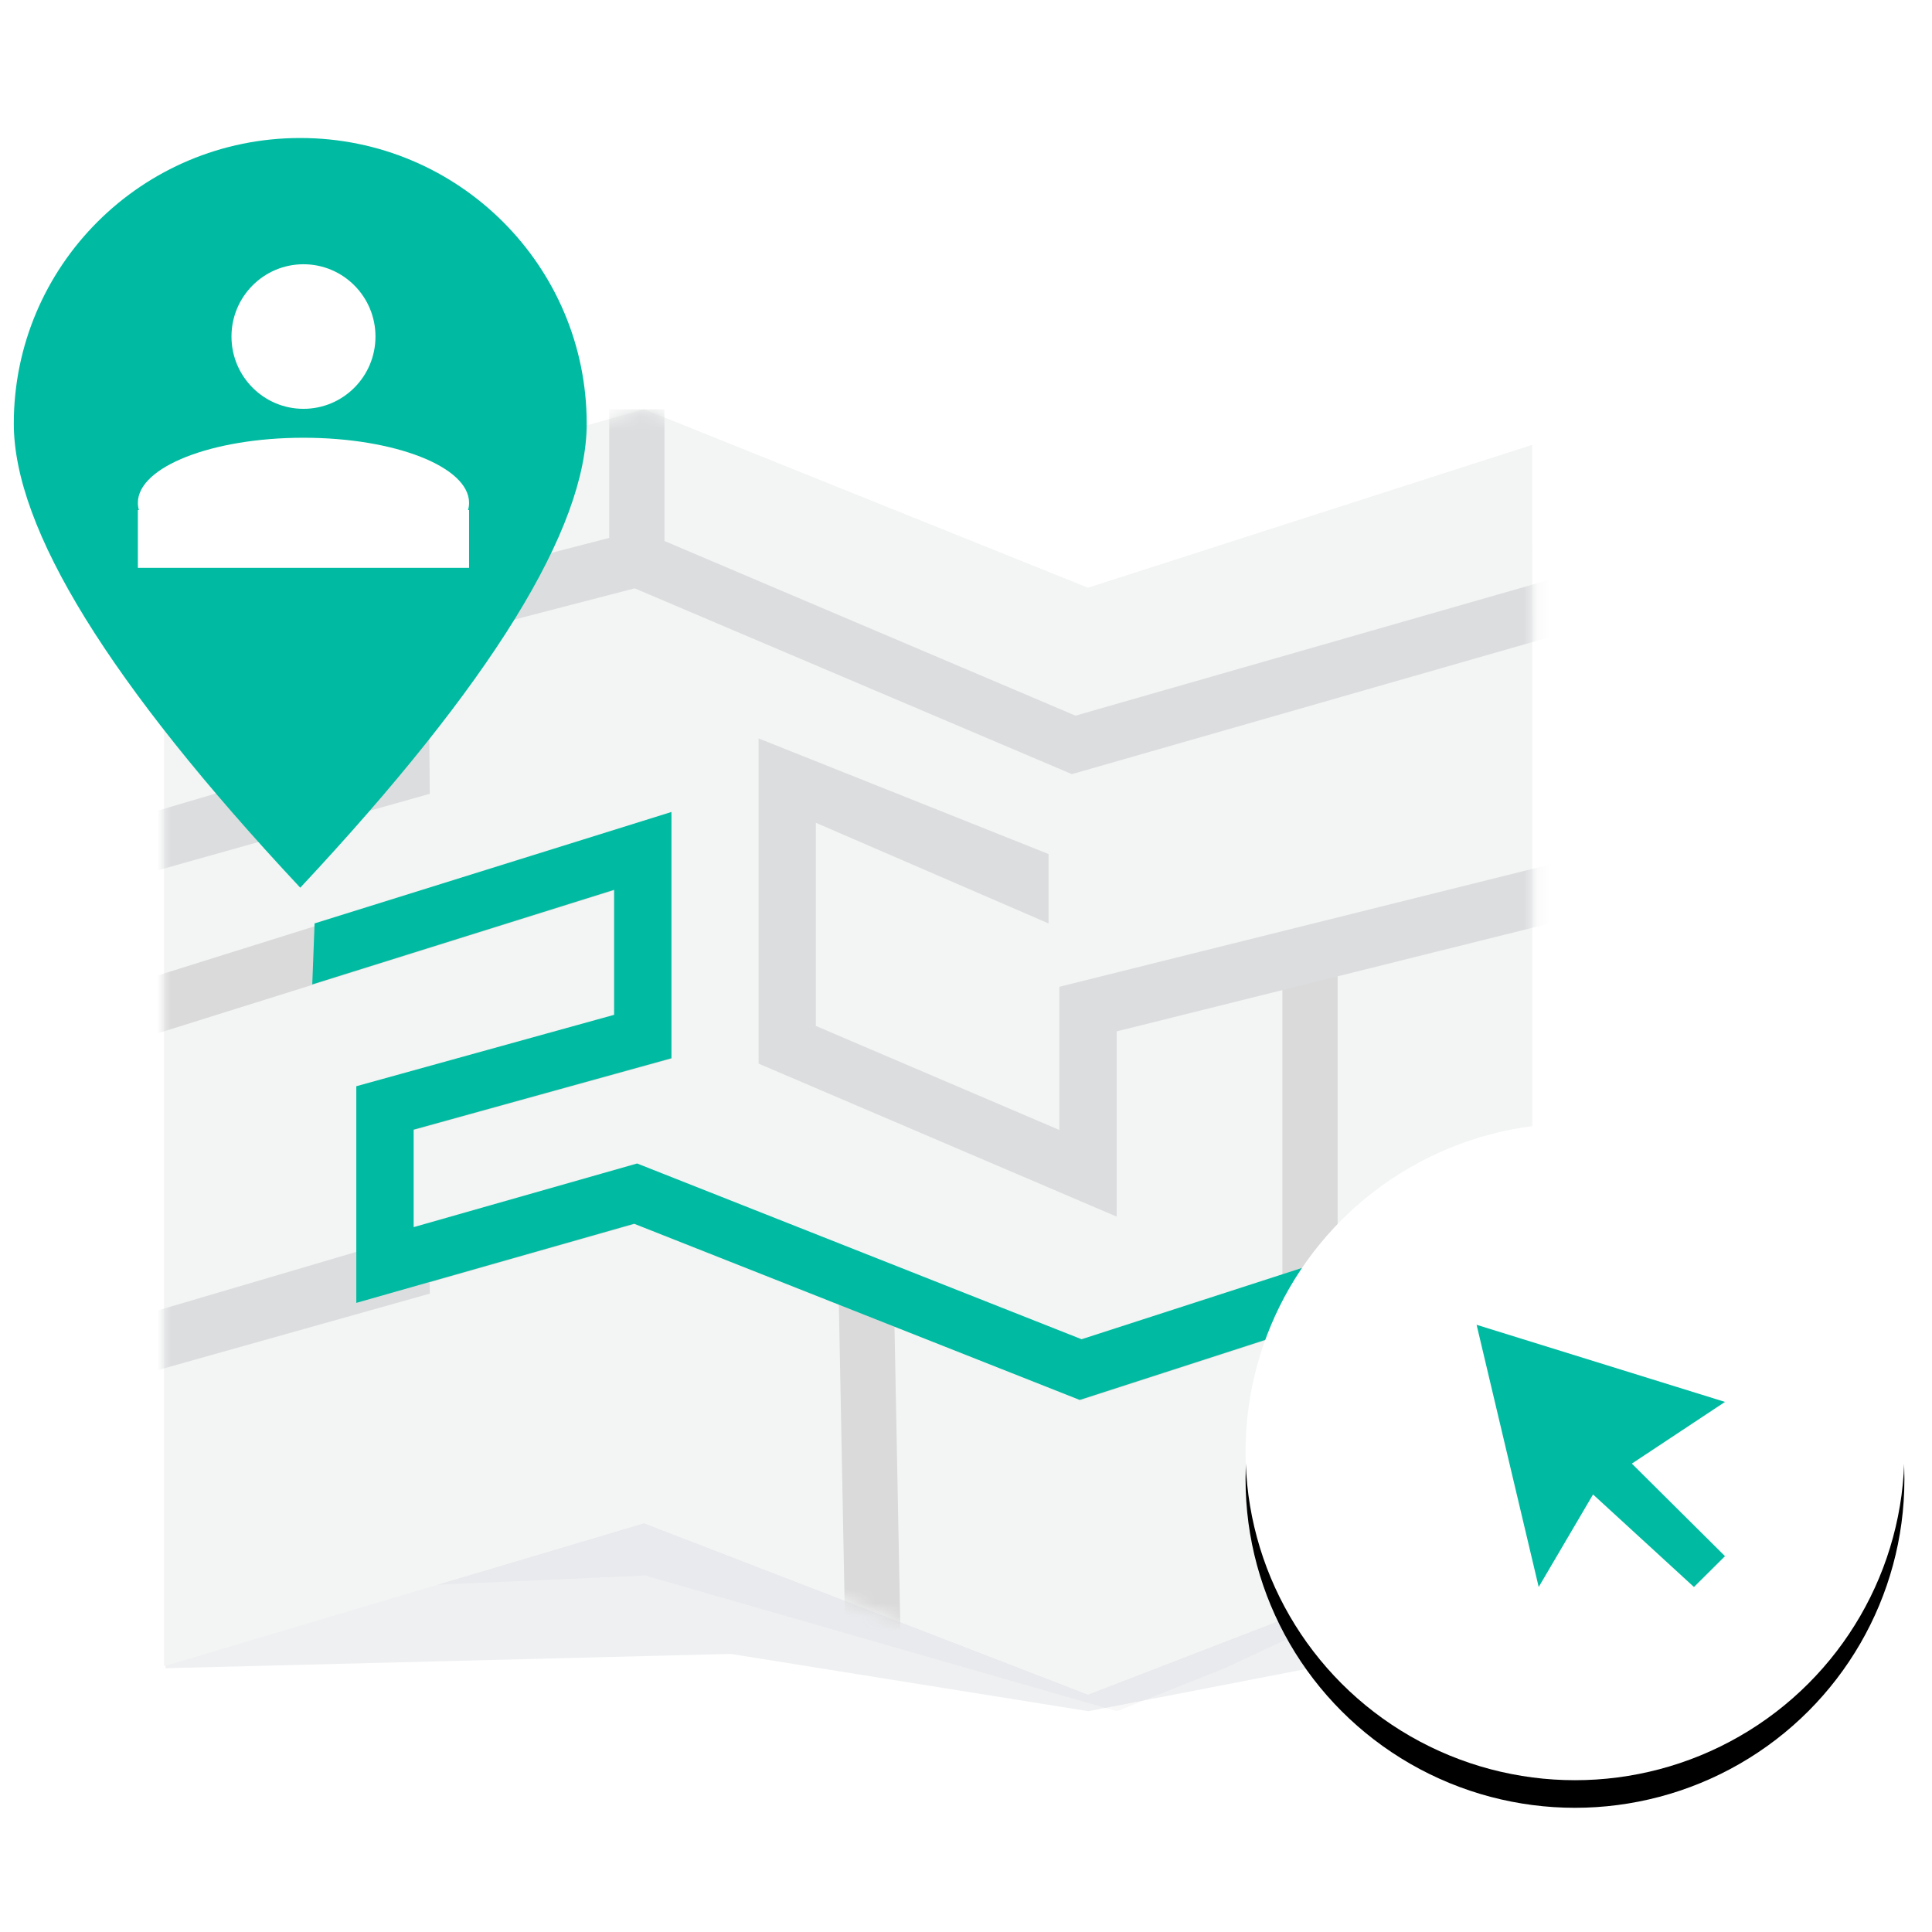
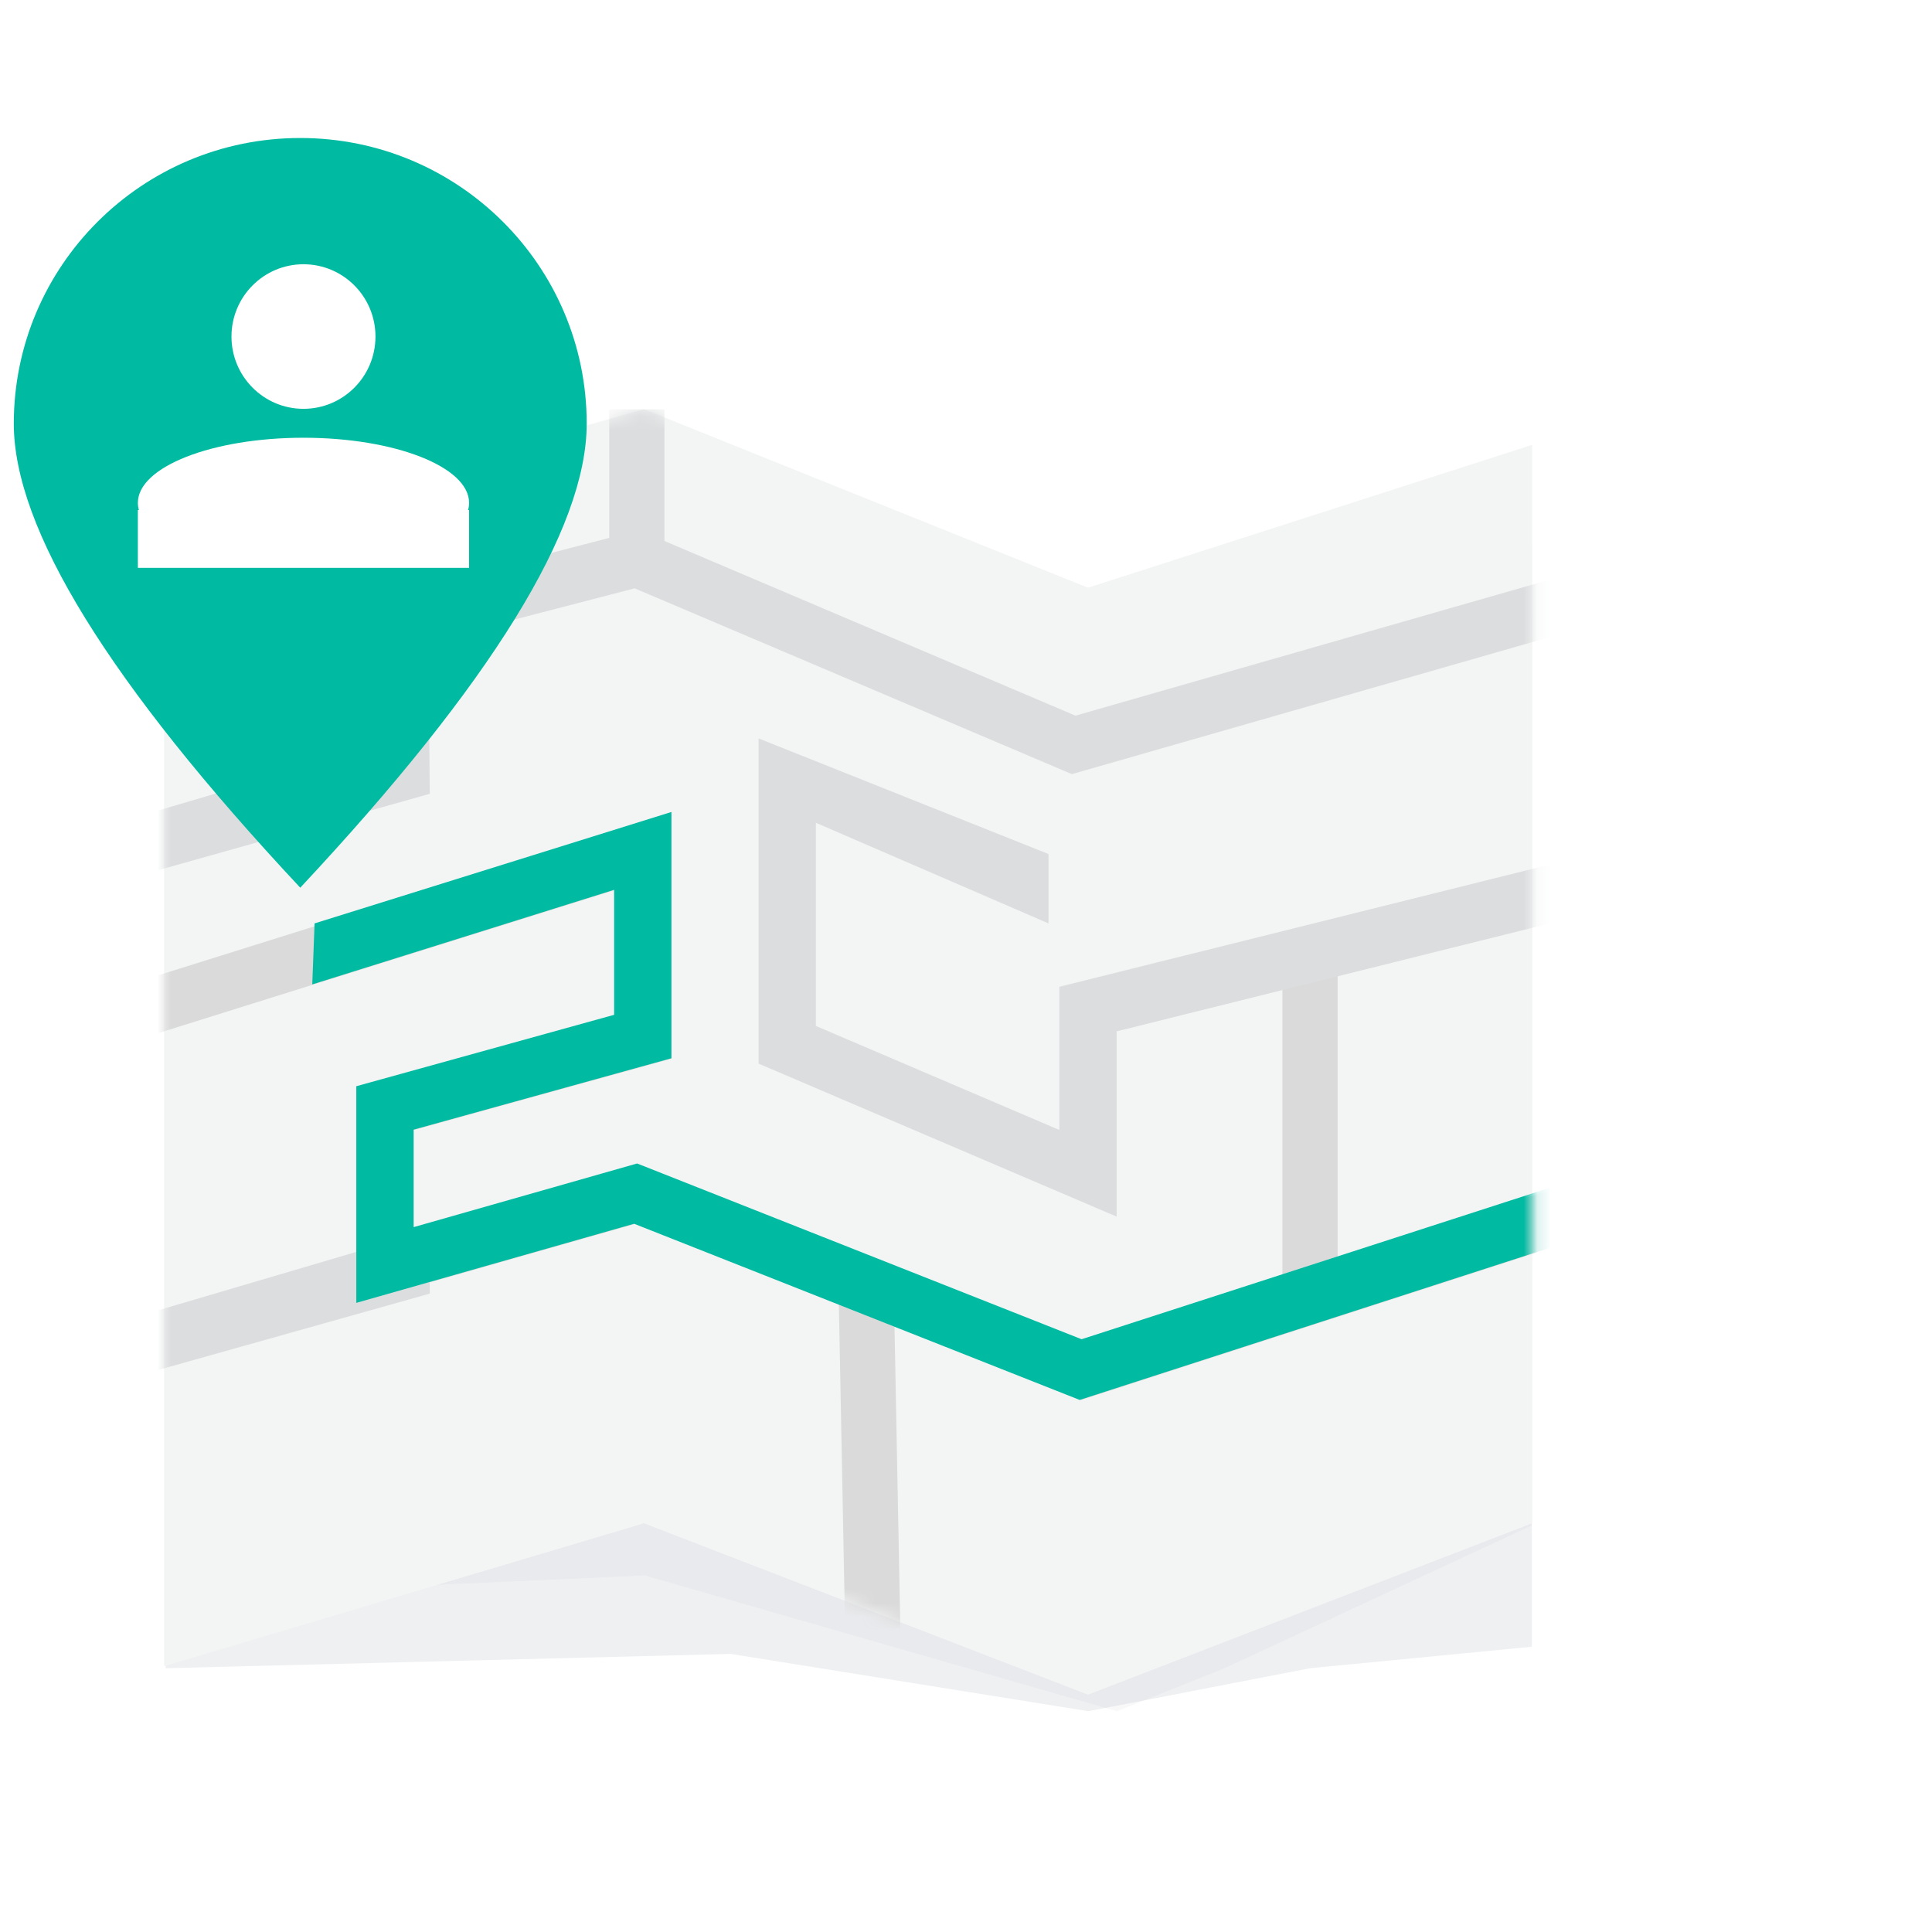
<svg xmlns="http://www.w3.org/2000/svg" xmlns:xlink="http://www.w3.org/1999/xlink" width="140px" height="140px" viewBox="0 0 140 140" version="1.1">
  <title>画板</title>
  <defs>
    <linearGradient x1="46.95%" y1="37.189%" x2="49.177%" y2="66.078%" id="linearGradient-1">
      <stop stop-color="#F7F9FC" offset="0%" />
      <stop stop-color="#F7F9FC" offset="100%" />
    </linearGradient>
    <filter x="-9.1%" y="-11.0%" width="118.2%" height="122.0%" filterUnits="objectBoundingBox" id="filter-2">
      <feGaussianBlur stdDeviation="3" in="SourceGraphic" />
    </filter>
    <filter x="-3.0%" y="-3.4%" width="106.1%" height="106.9%" filterUnits="objectBoundingBox" id="filter-3">
      <feGaussianBlur stdDeviation="1" in="SourceGraphic" />
    </filter>
    <polygon id="path-4" points="0 9.83 34.769 0 66.943 12.935 99.117 2.587 99.117 80.713 66.943 93.13 34.769 80.713 0 91.061" />
    <polygon id="path-6" points="0 9.83 34.769 0 66.943 12.935 99.117 2.587 99.117 80.713 66.943 93.13 34.769 80.713 0 91.061" />
-     <ellipse id="path-8" cx="113.129" cy="95.2" rx="23.871" ry="23.8" />
    <filter x="-14.7%" y="-10.5%" width="129.3%" height="129.4%" filterUnits="objectBoundingBox" id="filter-9">
      <feOffset dx="0" dy="2" in="SourceAlpha" result="shadowOffsetOuter1" />
      <feGaussianBlur stdDeviation="2" in="shadowOffsetOuter1" result="shadowBlurOuter1" />
      <feColorMatrix values="0 0 0 0 0.28   0 0 0 0 0.289   0 0 0 0 0.305  0 0 0 0.084 0" type="matrix" in="shadowBlurOuter1" />
    </filter>
  </defs>
  <g id="页面-1" stroke="none" stroke-width="1" fill="none" fill-rule="evenodd">
    <g id="品牌洞察数据-iBrand" transform="translate(-1196, -3461)">
      <rect fill="#FFFFFF" x="0" y="0" width="1920" height="4504" />
      <polygon id="矩形备份-34" fill="url(#linearGradient-1)" points="-47 3137 1967.5 3225.5 1967.5 4343.5 -46.758 4343.5" />
      <path d="M974,3421 L1558,3421 C1559.105,3421 1560,3421.895 1560,3423 L1560,3719 C1560,3720.105 1559.105,3721 1558,3721 L974,3721 C972.895,3721 972,3720.105 972,3719 L972,3423 C972,3421.895 972.895,3421 974,3421 Z" id="矩形备份-21" fill="#FFFFFF" />
      <g id="编组" transform="translate(1196, 3461)">
        <g id="编组-33备份-2" transform="translate(1, 10)">
          <polygon id="蒙版备份" fill-opacity="0.094" fill="#5D677E" filter="url(#filter-2)" points="11 41.861 45.728 32 77.864 44.975 110 34.595 110 109.329 93.932 110.886 77.864 114 51.948 109.848 11 110.886" />
          <polygon id="蒙版备份-3" fill-opacity="0.044" fill="#5D677E" filter="url(#filter-3)" points="11 36.839 45.728 27 77.864 39.946 110 29.589 110 100.536 87.712 110.893 79.937 114 45.728 104.161 11 105.714" />
          <g id="编组-32">
            <g id="路径-75-+-路径-76-+-路径-77-+-路径-78-+-路径-79-+-路径-80-+-路径-80备份-蒙版" transform="translate(10.898, 19.661)">
              <mask id="mask-5" fill="white">
                <use xlink:href="#path-4" />
              </mask>
              <use id="蒙版" fill="#F6F6F6" xlink:href="#path-4" />
              <mask id="mask-7" fill="white">
                <use xlink:href="#path-6" />
              </mask>
              <use id="蒙版备份-2" fill="#F3F4F4" xlink:href="#path-6" />
              <line x1="83.03" y1="65.191" x2="83.03" y2="40.357" id="路径-80备份" stroke="#DADADA" stroke-width="4" mask="url(#mask-7)" />
              <line x1="51.375" y1="90.026" x2="50.856" y2="63.122" id="路径-80" stroke="#DADADA" stroke-width="4" mask="url(#mask-7)" />
              <polyline id="路径-75" stroke="#DADADA" stroke-width="4" mask="url(#mask-7)" points="-1.557 43.461 34.769 32.078 34.769 45.53 16.087 50.704 16.087 62.087 34.25 56.913 66.498 69.665 104.307 57.43" />
              <polygon id="路径-79备份" fill="#DBDDDE" fill-rule="nonzero" mask="url(#mask-7)" points="19.201 59.5 19.245 64.079 -0.993 69.77 -2.12 65.786" />
              <polygon id="路径-75备份" fill="#00BBA1" fill-rule="nonzero" mask="url(#mask-7)" points="36.755 29.178 36.755 47.023 18.073 52.197 18.073 59.262 34.269 54.649 66.478 67.385 103.576 55.382 104.858 59.319 66.338 71.783 34.051 59.016 13.921 64.75 13.921 49.051 32.603 43.877 32.603 34.817 10.73 41.672 10.898 37.252" />
              <polygon id="路径-76" fill="#DBDDDE" fill-rule="nonzero" mask="url(#mask-7)" points="43.072 47.412 43.072 23.848 64.082 32.226 64.082 37.252 47.223 29.96 47.223 44.683 64.867 52.222 64.867 41.845 103.803 32.14 104.81 36.156 69.019 45.076 69.019 58.499" />
              <polyline id="路径-77" stroke="#DBDDDE" stroke-width="4" mask="url(#mask-7)" points="-3.633 20.696 34.25 10.865 65.905 24.317 103.788 13.452 103.788 24.317" />
              <line x1="34.25" y1="0" x2="34.25" y2="11.383" id="路径-78" stroke="#DBDDDE" stroke-width="4" mask="url(#mask-7)" />
              <polygon id="路径-79" fill="#DBDDDE" fill-rule="nonzero" mask="url(#mask-7)" points="19.201 23.283 19.245 27.861 -0.993 33.553 -2.12 29.569" />
            </g>
            <g id="椭圆形">
              <use fill="black" fill-opacity="1" filter="url(#filter-9)" xlink:href="#path-8" />
              <use fill="#FFFFFF" fill-rule="evenodd" xlink:href="#path-8" />
            </g>
            <path d="M20.758,54.326 C34.596,39.526 41.515,28.316 41.515,20.696 C41.515,9.266 32.222,0 20.758,0 C9.293,0 0,9.266 0,20.696 C0,28.316 6.919,39.526 20.758,54.326 Z" id="椭圆形" fill="#00BBA1" />
          </g>
          <g id="编组-45" transform="translate(10, 9)" fill="#FFFFFF">
            <ellipse id="椭圆形" cx="10.991" cy="5.387" rx="5.217" ry="5.238" />
            <path d="M-1.009,22.149 L-1.009,17.959 L-0.936,17.959 C-0.984,17.787 -1.009,17.612 -1.009,17.435 C-1.009,14.831 4.364,12.721 10.991,12.721 C17.618,12.721 22.991,14.831 22.991,17.435 C22.991,17.612 22.966,17.787 22.918,17.959 L22.991,17.959 L22.991,22.149 L-1.009,22.149 Z" id="形状结合" />
          </g>
-           <polygon id="路径-81" fill="#00BBA1" points="106 86 110.5 105 114.438 98.294 121.75 105 124 102.765 117.25 96.059 124 91.588" />
        </g>
      </g>
    </g>
  </g>
</svg>